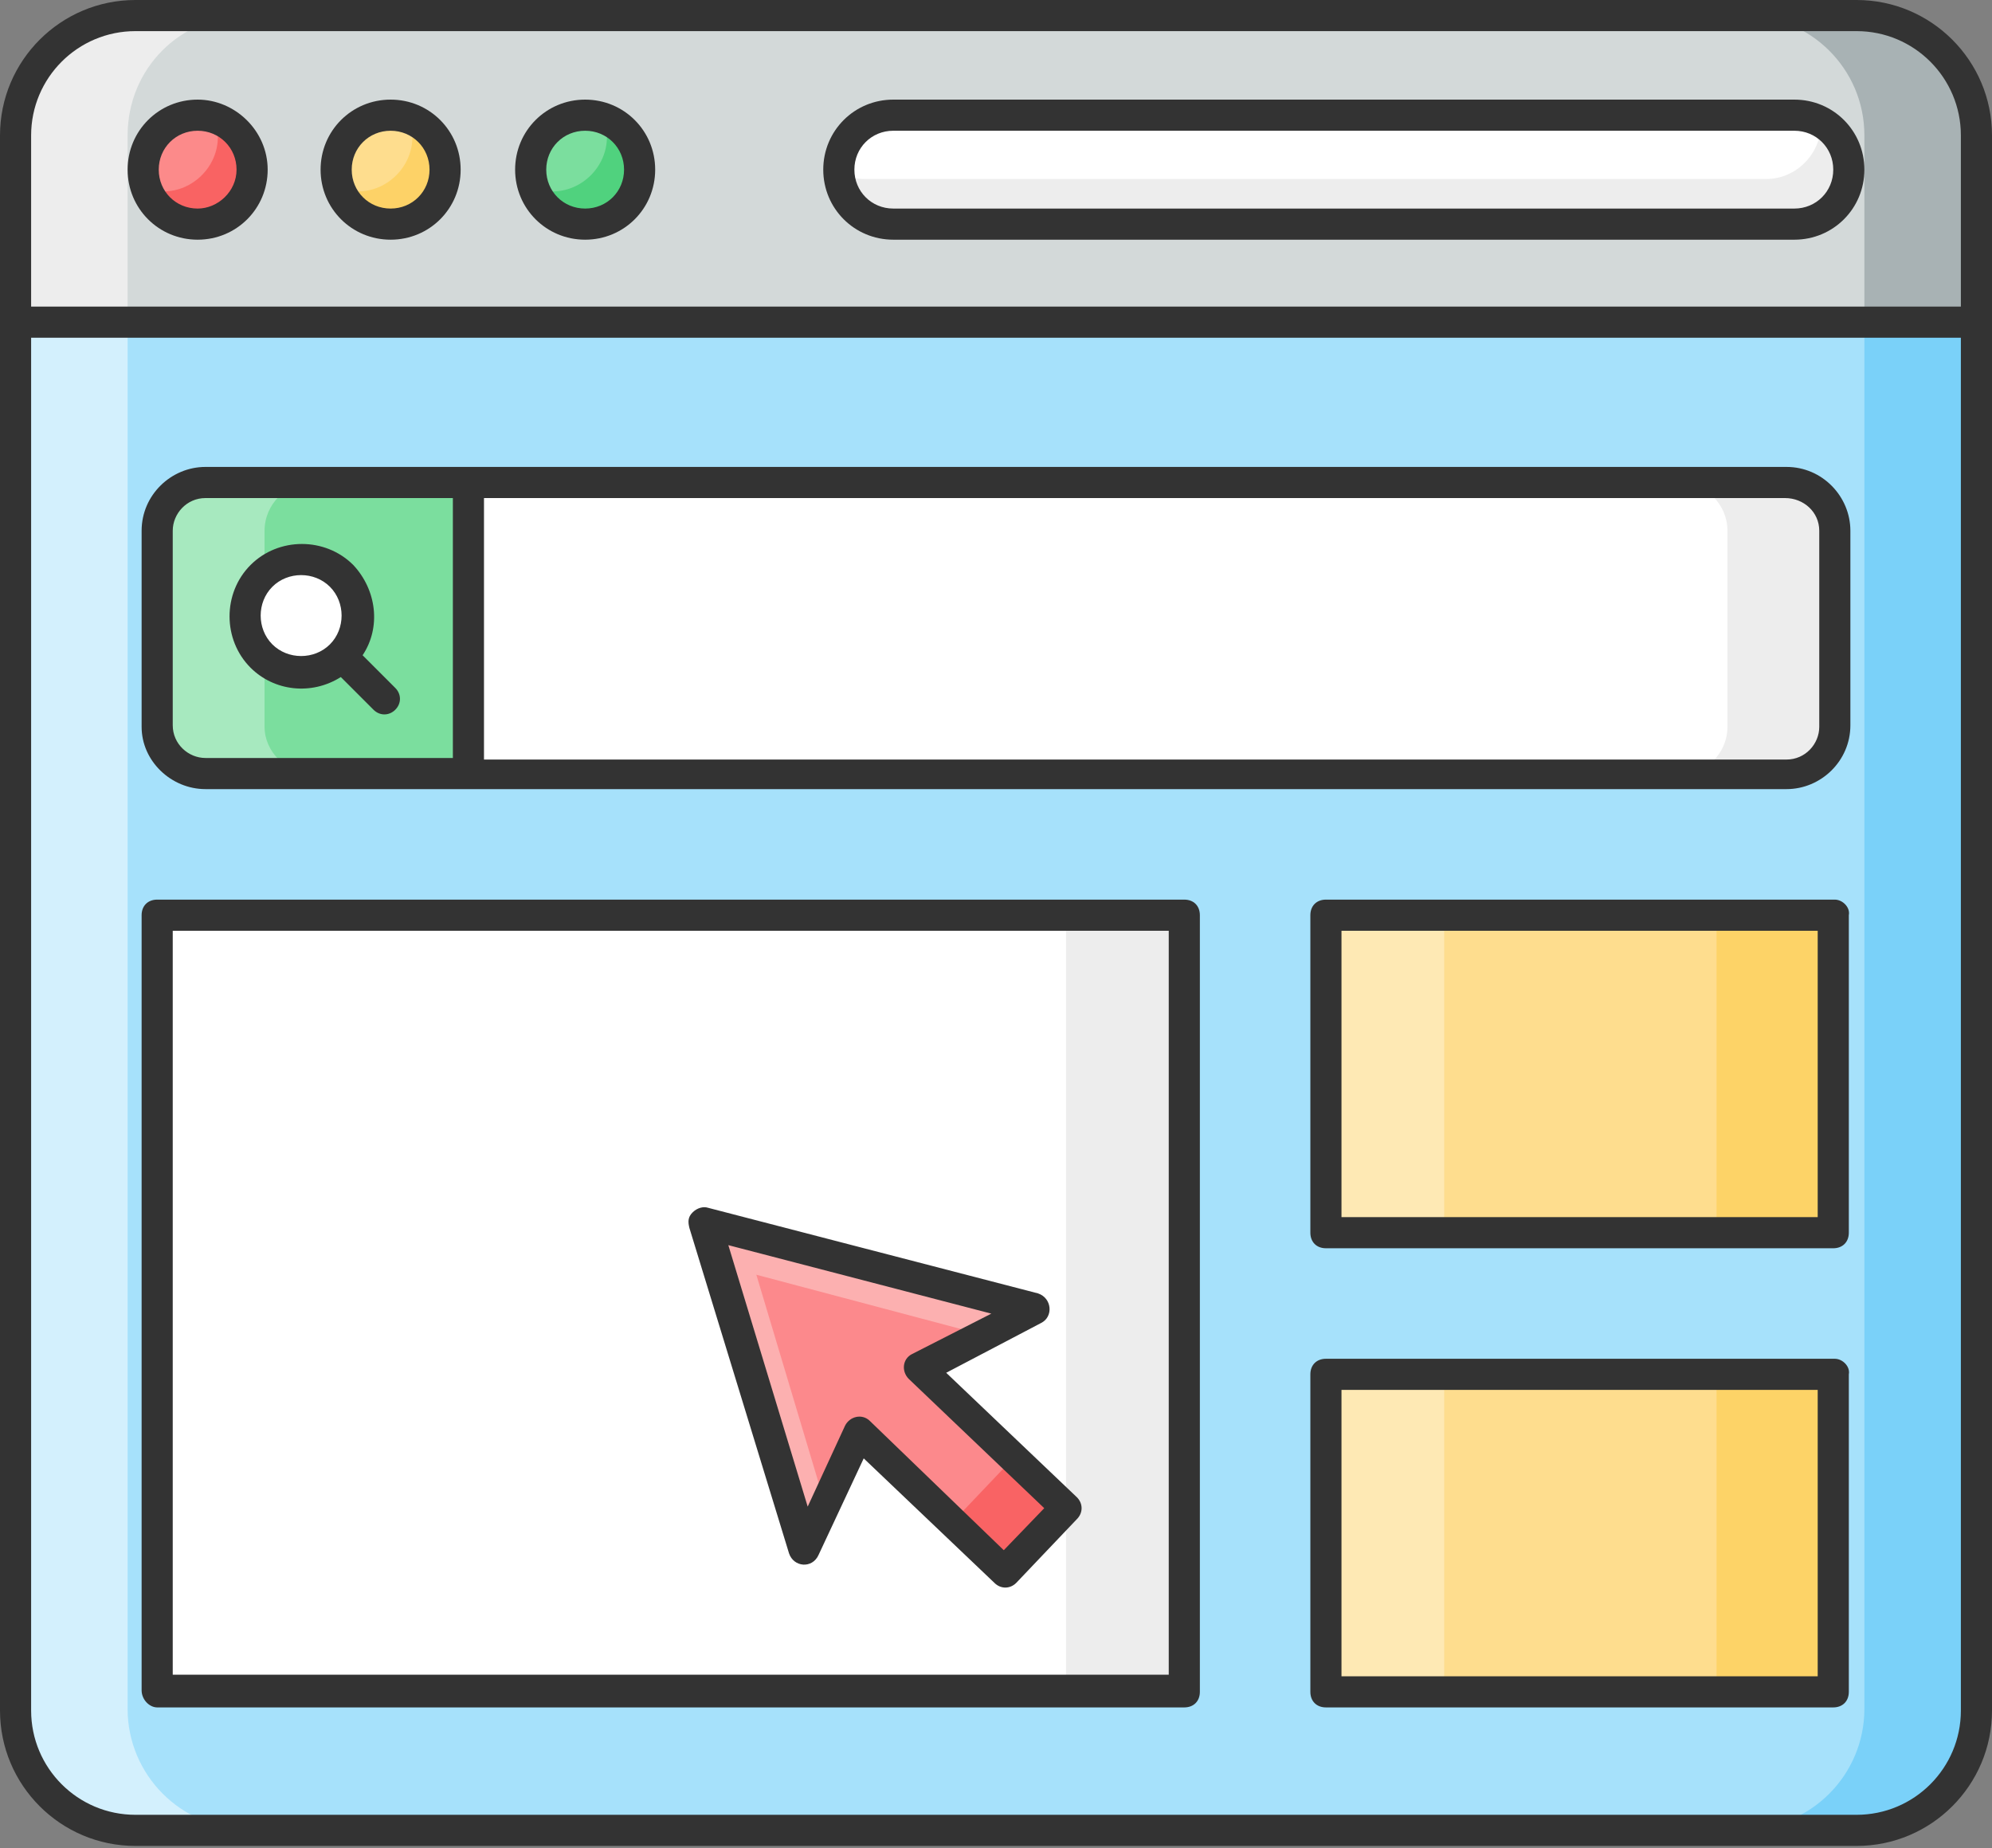
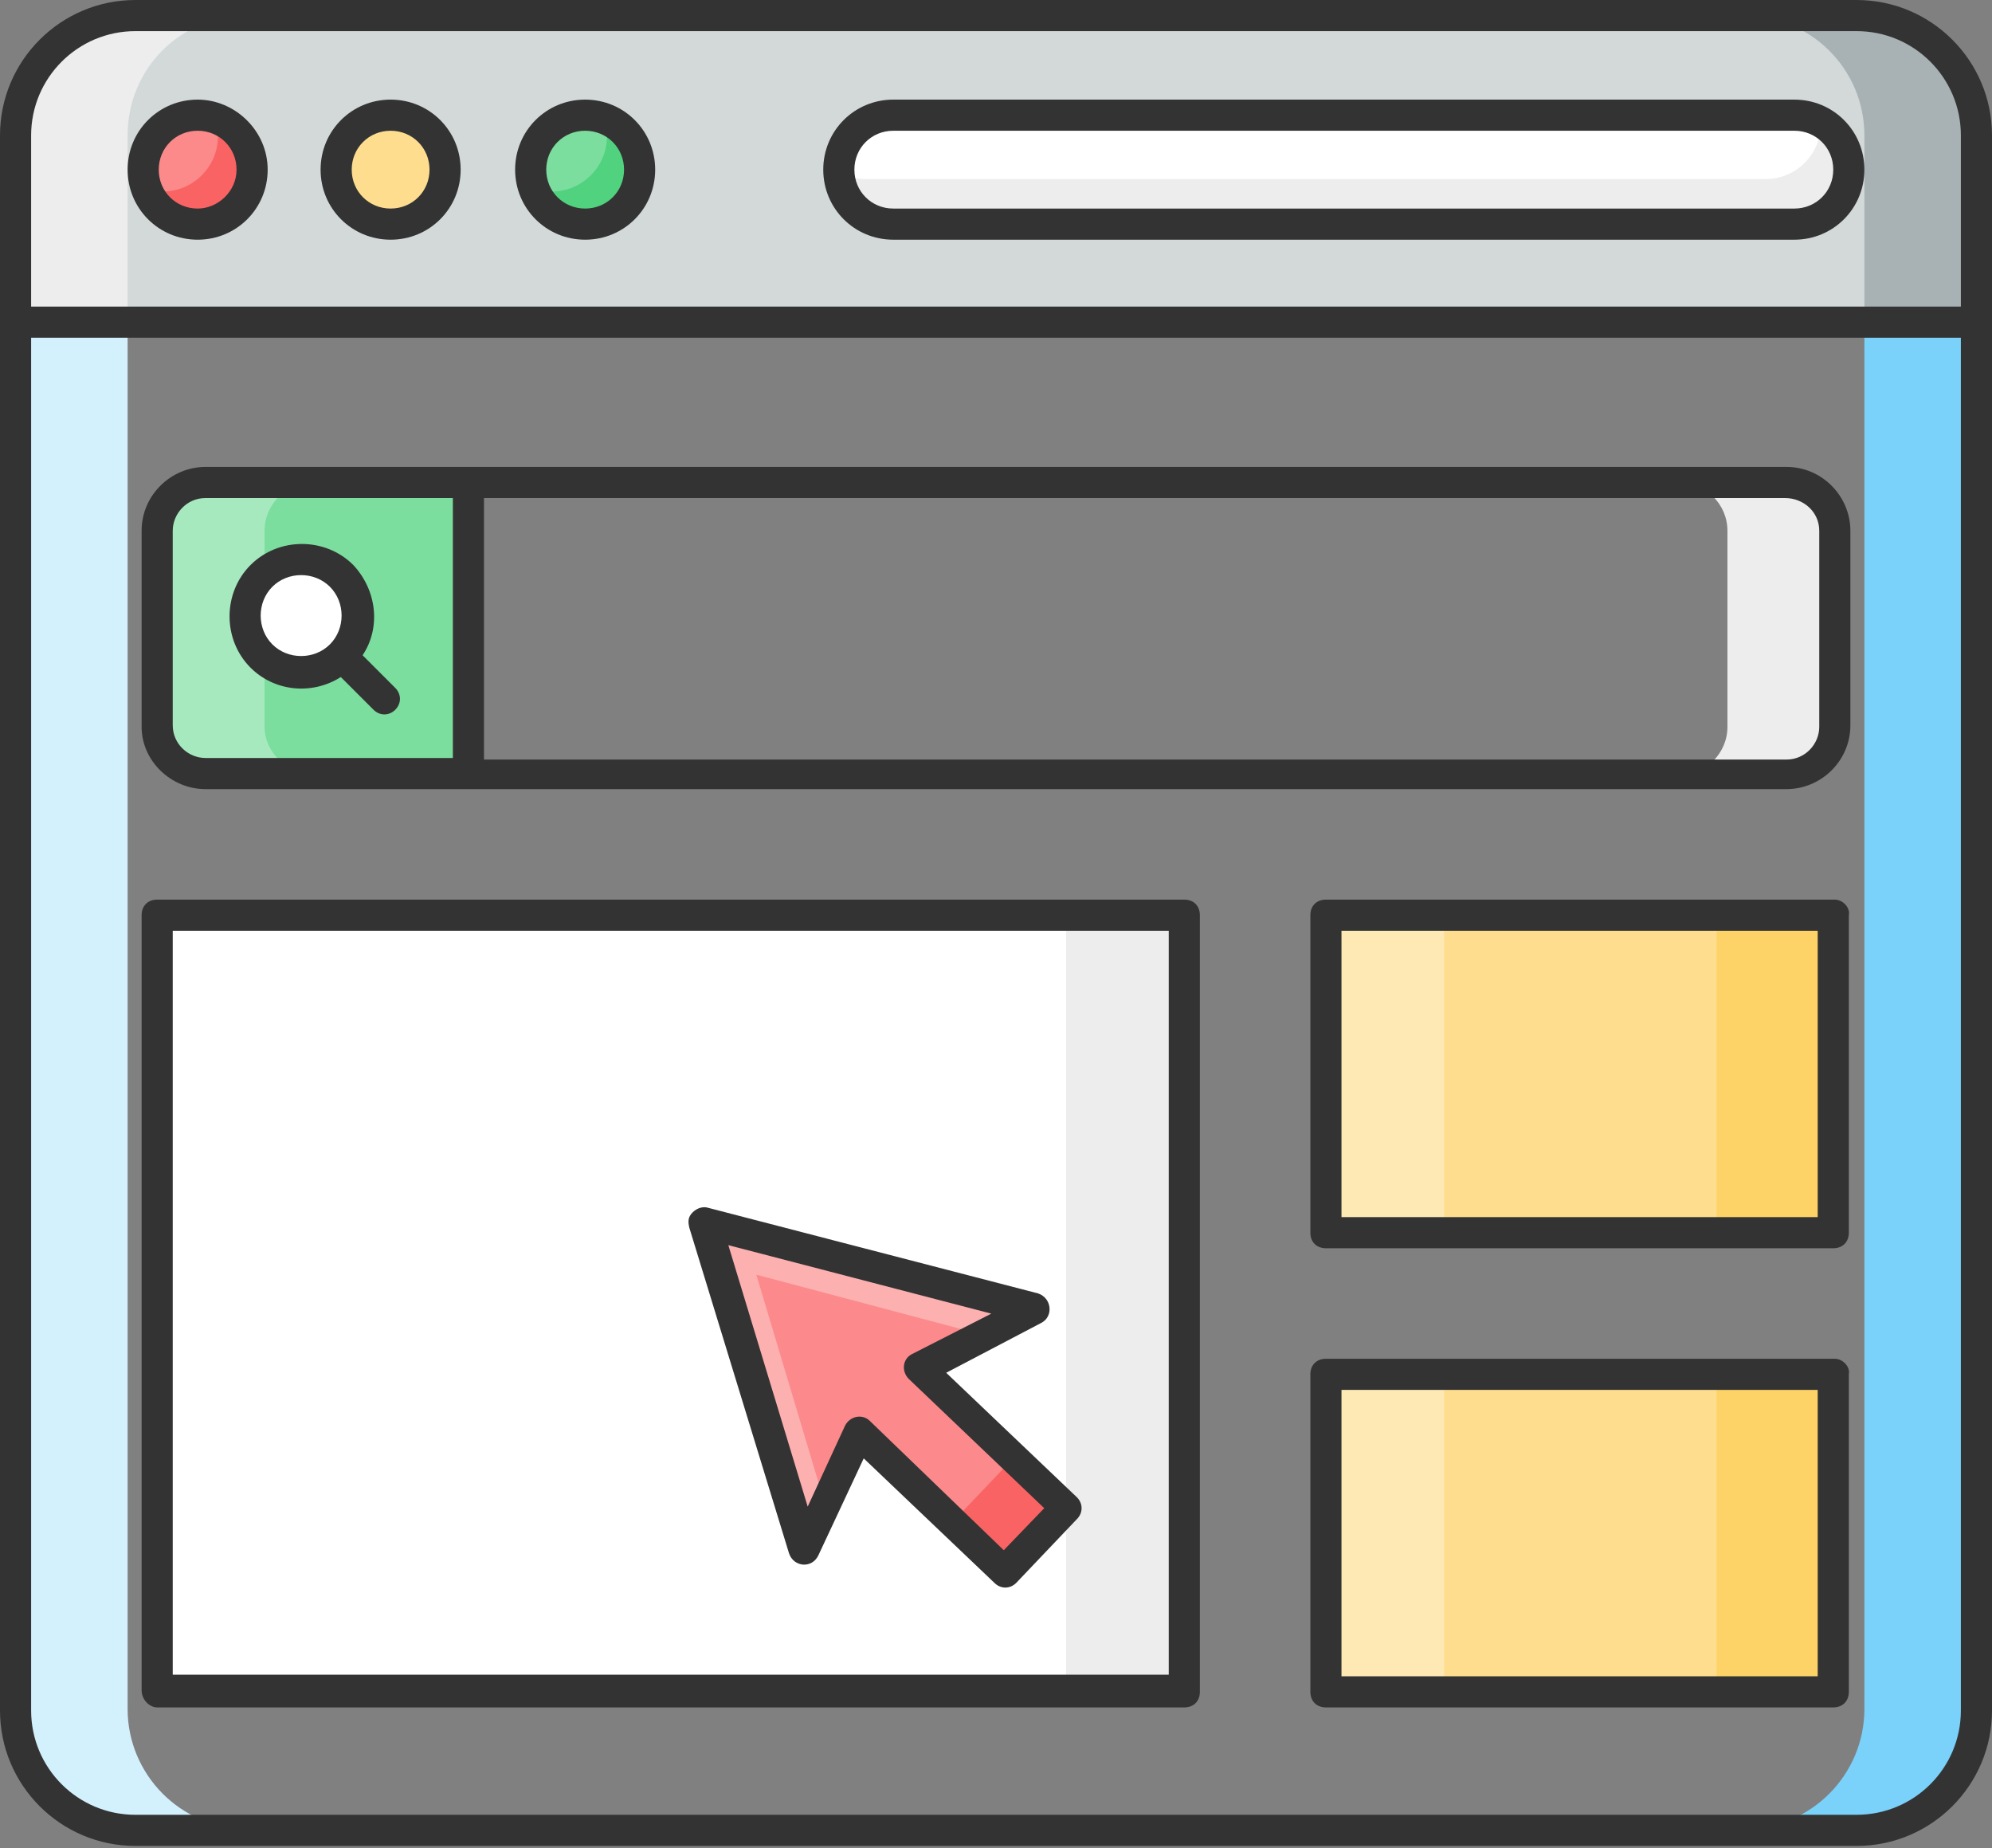
<svg xmlns="http://www.w3.org/2000/svg" width="512" height="475" viewBox="0 0 512 475" fill="none">
  <rect x="0" y="0" width="512" height="475" fill="#808080" stroke="none" />
-   <path d="M4 82.8V439.2C4 456.4 17.6 470 34.8 470H477.2C494 470 508 456 508 439.2V82.8H4Z" fill="#A6E1FB" />
  <path d="M40.4 235.2H304.4V434.4H40.4V235.2Z" fill="white" />
  <path d="M274 235.6H304.4V434.8H274V235.6Z" fill="#EDEDED" />
-   <path d="M471.6 136.4V186.8C471.6 193.6 466 199.2 459.2 199.2H52.8C46 199.2 40.4 193.6 40.4 186.8V136.4C40.4 129.6 46 124 52.8 124H459.2C466 124 471.6 129.6 471.6 136.4Z" fill="white" />
  <path d="M120.4 124H52.8C46 124 40.4 129.6 40.4 136.4V186.8C40.4 193.6 46 199.2 52.8 199.2H120.4V124Z" fill="#7BDE9E" />
  <path d="M80.4 198.8H52.8C46 198.8 40.4 193.2 40.4 186.4V136.4C40.4 129.6 46 124 52.8 124H80.4C73.6 124 68 129.6 68 136.4V186.8C68 193.2 73.6 198.8 80.4 198.8Z" fill="#A7E9BF" />
  <path d="M471.6 136.4V186.8C471.6 193.6 466 199.2 459.2 199.2H431.6C438.4 199.2 444 193.6 444 186.8V136.4C444 129.6 438.4 124 431.6 124H459.2C466 124 471.6 129.6 471.6 136.4Z" fill="#EDEDED" />
  <path d="M508 82.8V439.2C508 456.4 494.4 470 477.2 470H448.4C465.6 470 479.2 456 479.2 439.2V82.8H508Z" fill="#7AD1F9" />
  <path d="M4 82.8V439.2C4 456.4 17.6 470 34.8 470H63.6C46.4 470 32.8 456 32.8 439.2V82.8H4Z" fill="#D3F0FD" />
  <path d="M508 82.8V34.8C508 17.6 494 4 477.2 4H34.8C18 4 4 18 4 34.8V82.8H508Z" fill="#D3D9D9" />
  <path d="M63.6 4C46.4 4 32.8 17.6 32.8 34.8V82.8H4V34.8C4 17.6 17.6 4 34.8 4H63.6Z" fill="#EDEDED" />
  <path d="M508 34.8V82.8H479.2V34.8C479.2 17.6 465.2 4 448.4 4H477.2C494.4 4 508 18 508 34.8Z" fill="#A8B2B4" />
  <path d="M50.8 57.6C58.532 57.6 64.8 51.332 64.8 43.6C64.8 35.868 58.532 29.6 50.8 29.6C43.068 29.6 36.8 35.868 36.8 43.6C36.8 51.332 43.068 57.6 50.8 57.6Z" fill="#FC8A8A" />
  <path d="M100.4 57.6C108.132 57.6 114.4 51.332 114.4 43.6C114.4 35.868 108.132 29.6 100.4 29.6C92.668 29.6 86.4 35.868 86.4 43.6C86.4 51.332 92.668 57.6 100.4 57.6Z" fill="#FEDD8E" />
  <path d="M150.4 57.6C158.132 57.6 164.4 51.332 164.4 43.6C164.4 35.868 158.132 29.6 150.4 29.6C142.668 29.6 136.4 35.868 136.4 43.6C136.4 51.332 142.668 57.6 150.4 57.6Z" fill="#7BDE9E" />
  <path d="M64.4 43.6C64.4 51.2 58 57.6 50.4 57.6C44.4 57.6 39.2 53.6 37.2 48.4C38.8 48.8 40.4 49.2 42 49.2C49.6 49.2 56 42.8 56 35.2C56 33.6 55.6 32 55.2 30.4C60.8 32.4 64.4 37.6 64.4 43.6Z" fill="#F96363" />
-   <path d="M114.4 43.6C114.4 51.2 108 57.6 100.4 57.6C94.4 57.6 89.2 53.6 87.2 48.4C88.8 48.8 90.4 49.2 92 49.2C99.6 49.2 106 42.8 106 35.2C106 33.6 105.6 32 105.2 30.4C110.4 32.4 114.4 37.6 114.4 43.6Z" fill="#FDD267" />
  <path d="M164.4 43.6C164.4 51.2 158 57.6 150.4 57.6C144.4 57.6 139.2 53.6 137.2 48.4C138.8 48.8 140.4 49.2 142 49.2C149.6 49.2 156 42.8 156 35.2C156 33.6 155.6 32 155.2 30.4C160.4 32.4 164.4 37.6 164.4 43.6Z" fill="#50D27E" />
  <path d="M475.2 43.6C475.2 51.2 468.8 57.6 461.2 57.6H229.6C222 57.6 215.6 51.2 215.6 43.6C215.6 36 222 29.6 229.6 29.6H461.2C469.2 29.6 475.2 35.6 475.2 43.6Z" fill="white" />
  <path d="M475.2 43.6C475.2 51.2 468.8 57.6 461.2 57.6H229.6C222 57.6 216 51.6 215.6 44.4C217.6 45.6 220 46 222.4 46H454C461.6 46 468 39.6 468 32V31.6C472.4 33.6 475.2 38 475.2 43.6Z" fill="#EDEDED" />
  <path d="M87.6 148C93.2 153.6 93.2 162.8 87.6 168.8C82 174.4 72.8 174.4 66.8 168.8C61.2 163.2 61.2 154 66.8 148C72.8 142.4 82 142.4 87.6 148Z" fill="white" />
  <path d="M274 388L258.4 404.4L220.8 368L206.4 398L181.2 314.4L265.6 336.4L236.4 352L274 388Z" fill="#FC898C" />
  <path d="M274 388L258.4 404.4L244.8 391.2L260.4 374.8L274 388Z" fill="#F96364" />
  <path d="M253.2 343.2L194.4 327.6L212 386.4L206.4 398L181.2 314.4L265.6 336.4L253.2 343.2Z" fill="#FCB0B0" />
  <path d="M340.8 235.2H471.2V316.8H340.8V235.2Z" fill="#FEDD8E" />
  <path d="M441.2 235.2H471.6V316.8H441.2V235.2Z" fill="#FDD367" />
  <path d="M340.8 235.2H371.2V316.8H340.8V235.2Z" fill="#FEE9B4" />
  <path d="M340.8 353.2H471.2V434.8H340.8V353.2Z" fill="#FEDD8E" />
  <path d="M441.2 353.2H471.6V434.8H441.2V353.2Z" fill="#FDD367" />
  <path d="M340.8 353.2H371.2V434.8H340.8V353.2Z" fill="#FEE9B4" />
  <path d="M40.4 438.8H304.4C306.8 438.8 308.4 437.2 308.4 434.8V235.2C308.4 232.8 306.8 231.2 304.4 231.2H40.4C38 231.2 36.4 232.8 36.4 235.2V434.4C36.4 436.8 38.4 438.8 40.4 438.8ZM44.4 239.2H300.4V430.4H44.4V239.2ZM461.2 25.6H229.6C219.6 25.6 211.6 33.6 211.6 43.6C211.6 53.6 219.6 61.6 229.6 61.6H461.2C471.2 61.6 479.2 53.6 479.2 43.6C479.2 33.6 471.2 25.6 461.2 25.6ZM461.2 53.6H229.6C224 53.6 219.6 49.2 219.6 43.6C219.6 38 224 33.6 229.6 33.6H461.2C466.8 33.6 471.2 38 471.2 43.6C471.2 49.2 466.8 53.6 461.2 53.6ZM50.8 25.6C40.8 25.6 32.8 33.6 32.8 43.6C32.8 53.6 40.8 61.6 50.8 61.6C60.8 61.6 68.8 53.6 68.8 43.6C68.8 33.6 60.4 25.6 50.8 25.6ZM50.8 53.6C45.2 53.6 40.8 49.2 40.8 43.6C40.8 38 45.2 33.6 50.8 33.6C56.4 33.6 60.8 38 60.8 43.6C60.8 49.2 56 53.6 50.8 53.6ZM100.4 25.6C90.4 25.6 82.4 33.6 82.4 43.6C82.4 53.6 90.4 61.6 100.4 61.6C110.4 61.6 118.4 53.6 118.4 43.6C118.4 33.6 110.4 25.6 100.4 25.6ZM100.4 53.6C94.8 53.6 90.4 49.2 90.4 43.6C90.4 38 94.8 33.6 100.4 33.6C106 33.6 110.4 38 110.4 43.6C110.4 49.2 106 53.6 100.4 53.6ZM150.4 25.6C140.4 25.6 132.4 33.6 132.4 43.6C132.4 53.6 140.4 61.6 150.4 61.6C160.4 61.6 168.4 53.6 168.4 43.6C168.4 33.6 160.4 25.6 150.4 25.6ZM150.4 53.6C144.8 53.6 140.4 49.2 140.4 43.6C140.4 38 144.8 33.6 150.4 33.6C156 33.6 160.4 38 160.4 43.6C160.4 49.2 156 53.6 150.4 53.6Z" fill="#333333" />
  <path d="M512 34.8C512 15.6 496.4 0 477.2 0H34.8C15.6 0 0 15.6 0 34.8V439.6C0 458.8 15.6 474.4 34.8 474.4H477.2C496.4 474.4 512 458.8 512 439.6V34.8ZM8 34.8C8 20 20 8 34.8 8H477.2C492 8 504 20 504 34.8V78.8H8V34.8ZM504 439.6C504 454.4 492 466.4 477.2 466.4H34.8C20 466.4 8 454.4 8 439.6V86.8H504V439.6Z" fill="#333333" />
  <path d="M52.8 202.8H459.2C468 202.8 475.6 195.6 475.6 186.4V136.4C475.6 127.6 468.4 120 459.2 120H52.8C44 120 36.4 127.2 36.4 136.4V186.8C36.4 195.6 44 202.8 52.8 202.8ZM467.6 136.4V186.8C467.6 191.2 464 195.2 459.2 195.2H124.4V128H458.8C463.6 128 467.6 131.6 467.6 136.4ZM44.4 136.4C44.4 132 48 128 52.8 128H116.4V194.8H52.8C48.4 194.8 44.4 191.2 44.4 186.4V136.4Z" fill="#333333" />
  <path d="M87.6 174L96 182.4C97.6 184 100 184 101.6 182.4C103.2 180.8 103.2 178.4 101.6 176.8L93.2 168.4C98 161.2 96.8 151.6 90.8 145.2C83.6 138 71.6 138 64.4 145.2C57.2 152.4 57.2 164.4 64.4 171.6C70.4 177.6 80 178.8 87.6 174ZM70 150.8C74 146.8 80.8 146.8 84.8 150.8C88.8 154.8 88.8 161.6 84.8 165.6C80.8 169.6 74 169.6 70 165.6C66 161.6 66 154.8 70 150.8ZM243.2 352.8L267.6 340C270.8 338.4 270.4 333.6 266.8 332.4L182 310.4C180.8 310 179.2 310.4 178 311.6C176.8 312.8 176.8 314 177.2 315.6L202.8 399.2C204 402.8 208.8 403.2 210.4 399.6L222 374.8L255.6 406.8C257.2 408.4 259.6 408.4 261.2 406.8L276.8 390.4C278.4 388.8 278.4 386.4 276.8 384.8L243.2 352.8ZM258 398.4L223.6 365.2C221.6 363.2 218.4 364 217.2 366.4L207.6 387.2L187.2 320L254.8 337.6L234.4 348C232 349.2 231.6 352.4 233.6 354.4L268.4 387.6L258 398.4ZM471.6 231.2H340.8C338.4 231.2 336.8 232.8 336.8 235.2V316.8C336.8 319.2 338.4 320.8 340.8 320.8H471.2C473.6 320.8 475.2 319.2 475.2 316.8V235.2C475.6 233.2 473.6 231.2 471.6 231.2ZM467.6 312.8H344.8V239.2H467.2V312.8H467.6ZM471.6 349.2H340.8C338.4 349.2 336.8 350.8 336.8 353.2V434.8C336.8 437.2 338.4 438.8 340.8 438.8H471.2C473.6 438.8 475.2 437.2 475.2 434.8V353.2C475.6 351.2 473.6 349.2 471.6 349.2ZM467.6 430.8H344.8V357.2H467.2V430.8H467.6Z" fill="#333333" />
</svg>